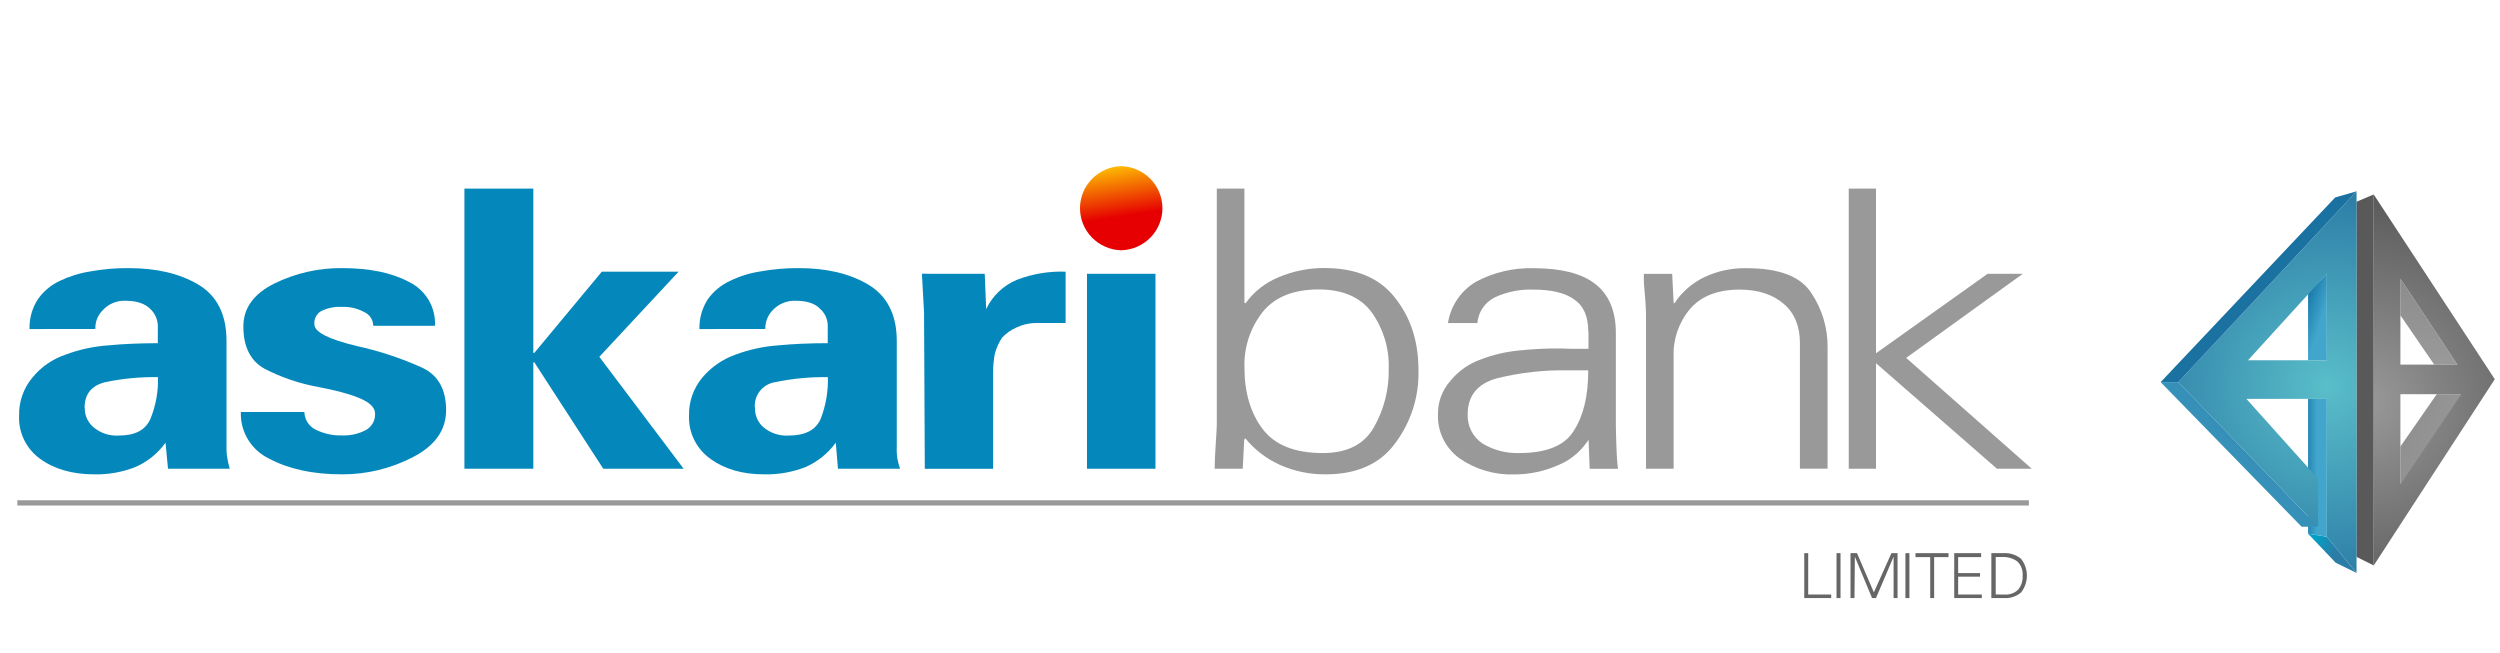
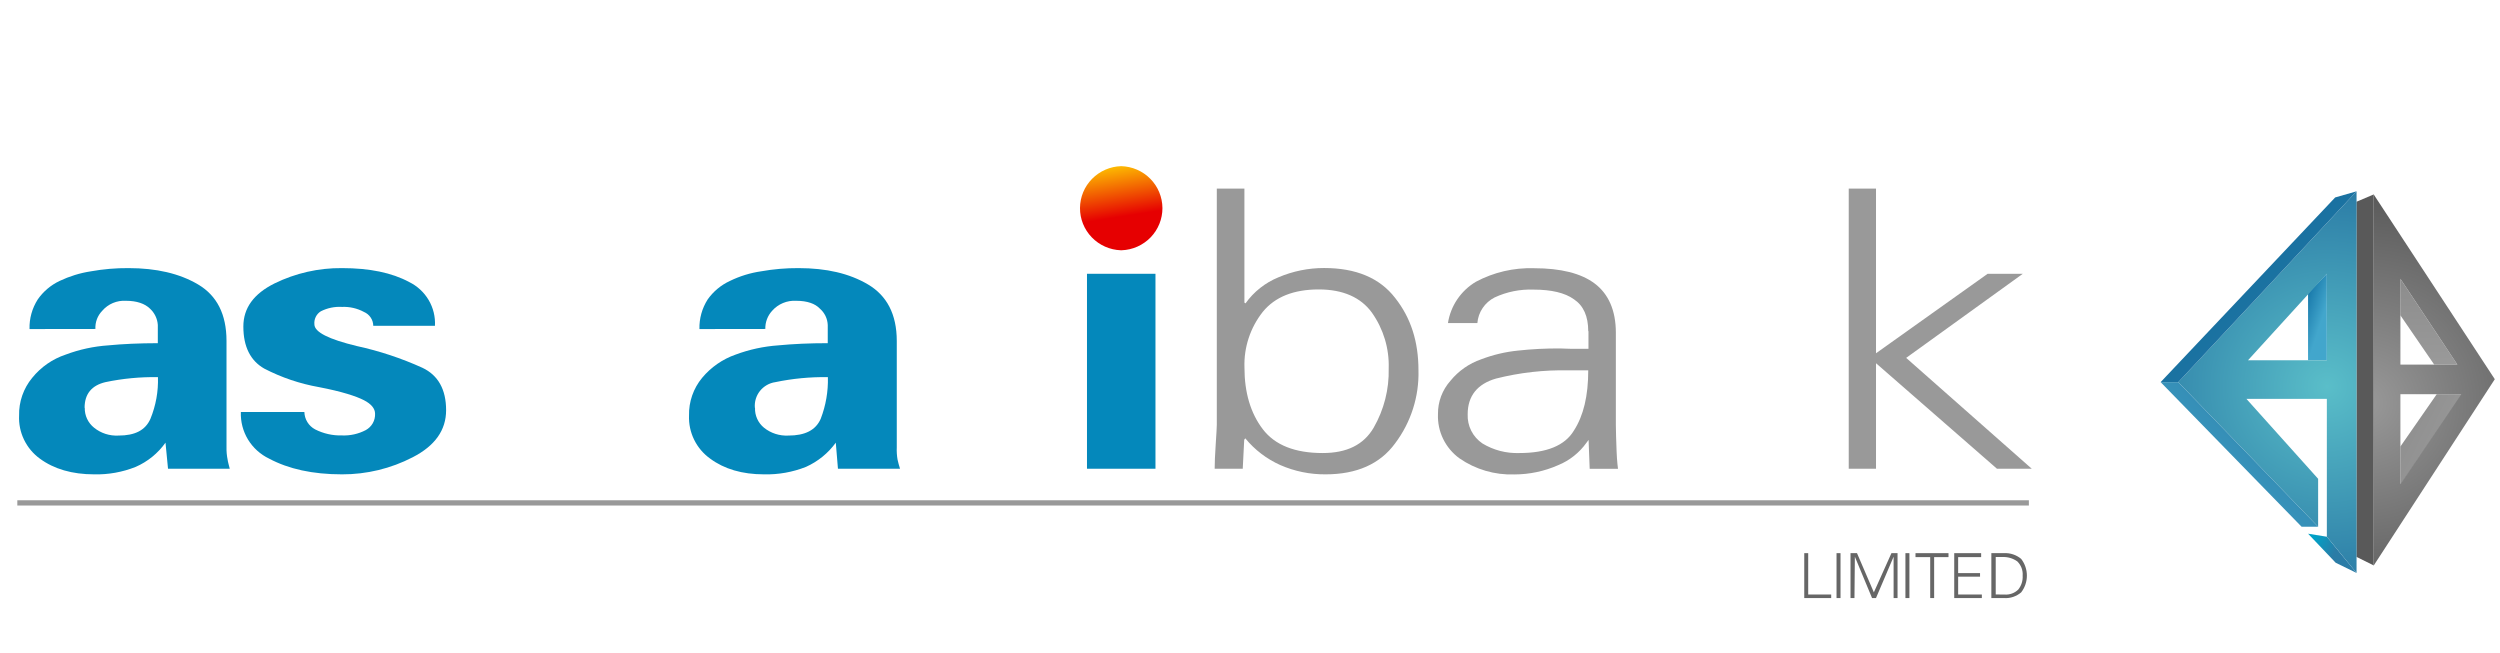
<svg xmlns="http://www.w3.org/2000/svg" width="111" height="29" viewBox="0 0 111 29" fill="none">
  <g clip-path="url(#clip0_161_47)">
    <path fill-rule="evenodd" clip-rule="evenodd" d="M3.764 18.105C3.759 18.275 3.795 18.443 3.866 18.596C3.938 18.75 4.045 18.885 4.178 18.991C4.483 19.237 4.87 19.361 5.262 19.339C5.995 19.339 6.455 19.103 6.679 18.596C6.92 18.009 7.034 17.378 7.013 16.745C6.23 16.732 5.448 16.806 4.681 16.967C4.075 17.11 3.756 17.488 3.756 18.105H3.764ZM1.311 14.61C1.298 14.145 1.425 13.688 1.676 13.295C1.922 12.941 2.257 12.658 2.648 12.473C3.087 12.265 3.553 12.121 4.034 12.047C4.586 11.948 5.146 11.9 5.707 11.904C6.934 11.904 7.97 12.141 8.797 12.631C9.625 13.122 10.057 13.944 10.057 15.141V19.862C10.053 20.043 10.069 20.223 10.105 20.401C10.121 20.526 10.168 20.669 10.201 20.812H7.46L7.348 19.654C7.014 20.125 6.557 20.497 6.026 20.729C5.439 20.964 4.81 21.077 4.178 21.061C3.206 21.061 2.393 20.823 1.771 20.364C1.47 20.146 1.228 19.856 1.067 19.522C0.905 19.188 0.83 18.819 0.848 18.449C0.834 17.839 1.041 17.245 1.431 16.774C1.816 16.297 2.331 15.94 2.914 15.745C3.522 15.517 4.161 15.378 4.809 15.334C5.457 15.271 6.19 15.239 7.007 15.237V14.43C6.99 14.152 6.864 13.891 6.658 13.703C6.434 13.483 6.075 13.355 5.591 13.355C5.393 13.343 5.195 13.377 5.012 13.454C4.83 13.531 4.668 13.649 4.539 13.799C4.436 13.906 4.355 14.033 4.303 14.171C4.251 14.31 4.228 14.458 4.236 14.606L1.311 14.61Z" fill="#0488BB" />
    <path fill-rule="evenodd" clip-rule="evenodd" d="M16.573 14.467C16.572 14.335 16.532 14.206 16.458 14.097C16.384 13.987 16.28 13.901 16.157 13.849C15.86 13.689 15.524 13.612 15.185 13.627C14.861 13.607 14.537 13.674 14.247 13.82C14.149 13.88 14.07 13.967 14.02 14.069C13.969 14.171 13.948 14.286 13.959 14.399C13.959 14.747 14.597 15.063 15.841 15.364C16.844 15.582 17.821 15.906 18.756 16.33C19.456 16.662 19.807 17.295 19.807 18.213C19.807 19.099 19.313 19.795 18.324 20.302C17.356 20.804 16.278 21.065 15.185 21.061C13.88 21.061 12.812 20.823 11.951 20.364C11.562 20.178 11.235 19.883 11.011 19.515C10.788 19.147 10.678 18.722 10.694 18.293H13.514C13.518 18.452 13.564 18.607 13.648 18.743C13.732 18.879 13.851 18.99 13.992 19.065C14.361 19.253 14.771 19.345 15.185 19.333C15.551 19.348 15.914 19.267 16.237 19.098C16.368 19.027 16.477 18.921 16.551 18.792C16.624 18.663 16.66 18.516 16.653 18.368C16.653 18.148 16.494 17.941 16.157 17.768C15.821 17.594 15.17 17.381 14.167 17.189C13.317 17.039 12.495 16.761 11.73 16.364C11.123 16.017 10.805 15.399 10.805 14.498C10.805 13.675 11.267 13.042 12.191 12.583C13.122 12.127 14.147 11.894 15.185 11.904C16.414 11.904 17.401 12.11 18.165 12.521C18.527 12.698 18.829 12.977 19.033 13.323C19.237 13.669 19.334 14.067 19.312 14.467H16.573Z" fill="#0488BB" />
-     <path fill-rule="evenodd" clip-rule="evenodd" d="M23.679 15.652L23.71 15.685L26.721 12.062H30.13L26.61 15.843L30.354 20.812H26.785L23.71 16.065L23.679 16.111V20.812H20.62V8.375H23.679V15.652Z" fill="#0488BB" />
    <path fill-rule="evenodd" clip-rule="evenodd" d="M33.523 18.105C33.516 18.274 33.549 18.441 33.618 18.595C33.687 18.749 33.791 18.884 33.922 18.991C34.228 19.237 34.614 19.36 35.007 19.339C35.739 19.339 36.217 19.103 36.439 18.596C36.667 18.006 36.776 17.377 36.758 16.745C35.974 16.733 35.192 16.807 34.425 16.967C34.156 17.006 33.913 17.146 33.743 17.357C33.575 17.569 33.493 17.836 33.516 18.105H33.523ZM31.055 14.61C31.043 14.145 31.17 13.688 31.421 13.295C31.672 12.94 32.013 12.656 32.41 12.473C32.847 12.26 33.314 12.116 33.796 12.046C34.342 11.949 34.896 11.901 35.452 11.904C36.694 11.904 37.714 12.141 38.542 12.631C39.37 13.122 39.817 13.944 39.817 15.141V19.862C39.809 20.042 39.82 20.223 39.85 20.401C39.881 20.526 39.912 20.669 39.961 20.812H37.205L37.109 19.654C36.771 20.121 36.314 20.492 35.786 20.729C35.194 20.964 34.559 21.077 33.922 21.061C32.95 21.061 32.153 20.823 31.533 20.364C31.229 20.147 30.984 19.858 30.82 19.524C30.656 19.19 30.578 18.821 30.593 18.449C30.579 17.839 30.785 17.245 31.176 16.774C31.567 16.304 32.08 15.948 32.659 15.745C33.267 15.518 33.905 15.38 34.554 15.334C35.222 15.27 35.957 15.237 36.752 15.237V14.43C36.746 14.292 36.713 14.156 36.653 14.031C36.592 13.905 36.507 13.794 36.402 13.703C36.194 13.483 35.844 13.355 35.35 13.355C35.15 13.343 34.95 13.377 34.765 13.454C34.58 13.531 34.415 13.649 34.283 13.799C34.081 14.019 33.972 14.308 33.98 14.606L31.055 14.61Z" fill="#0488BB" />
-     <path fill-rule="evenodd" clip-rule="evenodd" d="M43.722 12.157L43.786 13.724C44.062 13.139 44.547 12.676 45.146 12.425C45.836 12.159 46.574 12.036 47.313 12.062V14.34H45.99C45.698 14.345 45.411 14.41 45.146 14.533C44.9 14.64 44.678 14.796 44.493 14.99C44.352 15.205 44.244 15.44 44.175 15.687C44.119 15.963 44.093 16.244 44.095 16.525V20.814H41.061L41.028 13.878L40.933 12.155L43.722 12.157Z" fill="#0488BB" />
    <path fill-rule="evenodd" clip-rule="evenodd" d="M51.303 12.156V20.812H48.262V12.156H51.303Z" fill="#0488BB" />
    <path fill-rule="evenodd" clip-rule="evenodd" d="M49.766 11.112H49.799C50.287 11.095 50.749 10.889 51.088 10.539C51.426 10.189 51.614 9.722 51.612 9.237C51.609 8.751 51.417 8.286 51.075 7.939C50.734 7.592 50.27 7.391 49.781 7.377C49.293 7.391 48.829 7.593 48.488 7.94C48.146 8.287 47.954 8.752 47.952 9.237C47.95 9.723 48.138 10.19 48.477 10.54C48.815 10.889 49.278 11.095 49.766 11.112Z" fill="url(#paint0_linear_161_47)" />
    <path fill-rule="evenodd" clip-rule="evenodd" d="M55.254 16.318C55.254 17.426 55.524 18.343 56.067 19.055C56.609 19.767 57.501 20.115 58.727 20.115C59.794 20.115 60.545 19.752 60.99 18.991C61.449 18.193 61.681 17.284 61.658 16.364C61.688 15.477 61.425 14.604 60.91 13.878C60.416 13.199 59.62 12.851 58.553 12.851C57.437 12.851 56.608 13.183 56.067 13.847C55.512 14.55 55.224 15.424 55.254 16.316V16.318ZM55.188 20.812H53.931C53.931 20.559 53.946 20.209 53.977 19.735C54.008 19.26 54.026 18.976 54.026 18.866V8.375H55.252V13.438L55.301 13.469C55.669 12.953 56.177 12.551 56.766 12.311C57.406 12.039 58.094 11.899 58.79 11.9C60.208 11.9 61.26 12.342 61.944 13.228C62.646 14.114 62.98 15.175 62.98 16.44C63.012 17.606 62.647 18.749 61.944 19.684C61.275 20.601 60.239 21.061 58.854 21.061C58.163 21.067 57.478 20.926 56.846 20.649C56.242 20.379 55.709 19.973 55.291 19.462L55.243 19.526L55.178 20.808L55.188 20.812Z" fill="#999999" />
    <path fill-rule="evenodd" clip-rule="evenodd" d="M67.459 20.115C68.669 20.115 69.482 19.783 69.88 19.119C70.31 18.453 70.518 17.575 70.518 16.444H69.641C68.557 16.42 67.474 16.543 66.423 16.808C65.595 17.046 65.165 17.581 65.165 18.391C65.154 18.645 65.208 18.897 65.322 19.124C65.436 19.351 65.607 19.545 65.818 19.688C66.311 19.988 66.881 20.136 67.459 20.115ZM70.518 14.71C70.518 14.046 70.31 13.572 69.88 13.286C69.482 13 68.877 12.859 68.096 12.859C67.498 12.835 66.903 12.954 66.361 13.207C66.146 13.316 65.963 13.478 65.829 13.677C65.694 13.877 65.614 14.107 65.595 14.345H64.289C64.347 13.968 64.489 13.607 64.703 13.29C64.918 12.973 65.2 12.706 65.531 12.51C66.323 12.087 67.213 11.88 68.112 11.909C69.291 11.909 70.199 12.132 70.805 12.589C71.412 13.046 71.744 13.776 71.744 14.772V18.872C71.744 19.171 71.76 19.551 71.777 20.041C71.795 20.532 71.839 20.787 71.839 20.814H70.582L70.533 19.532L70.438 19.659C70.123 20.102 69.687 20.447 69.183 20.653C68.571 20.924 67.909 21.064 67.239 21.065C66.37 21.095 65.515 20.845 64.802 20.352C64.493 20.128 64.244 19.832 64.077 19.49C63.91 19.148 63.831 18.771 63.846 18.391C63.838 17.843 64.037 17.313 64.403 16.903C64.759 16.467 65.23 16.138 65.764 15.953C66.286 15.754 66.832 15.624 67.389 15.567C68.013 15.499 68.64 15.467 69.268 15.471C69.412 15.471 69.587 15.488 69.795 15.488H70.528V14.697L70.518 14.71Z" fill="#999999" />
-     <path fill-rule="evenodd" clip-rule="evenodd" d="M74.309 20.811H73.083V14.102C73.083 13.803 73.067 13.423 73.019 12.932C72.97 12.442 72.987 12.189 72.987 12.16H74.245L74.309 13.442L74.34 13.473C74.669 12.968 75.133 12.563 75.679 12.303C76.261 12.029 76.899 11.894 77.543 11.908C78.993 11.908 79.949 12.27 80.427 13.015C80.9 13.723 81.15 14.554 81.145 15.403V20.808H79.916V15.229C79.916 14.486 79.677 13.901 79.199 13.492C78.721 13.083 78.085 12.859 77.24 12.859C76.268 12.859 75.535 13.143 75.042 13.712C74.54 14.305 74.279 15.062 74.309 15.835V20.819V20.811Z" fill="#999999" />
    <path fill-rule="evenodd" clip-rule="evenodd" d="M83.295 15.685L88.251 12.156H89.812L84.634 15.89L90.21 20.812H88.665L83.295 16.127V20.812H82.084V8.375H83.295V15.685Z" fill="#999999" />
    <path d="M90.082 22.446H0.769V22.213H90.082V22.446Z" fill="#999999" />
    <path fill-rule="evenodd" clip-rule="evenodd" d="M80.109 26.554V24.56H80.284V26.396H81.305V26.554H80.109Z" fill="#666666" />
    <path fill-rule="evenodd" clip-rule="evenodd" d="M81.542 26.554V24.56H81.719V26.554H81.542Z" fill="#666666" />
    <path fill-rule="evenodd" clip-rule="evenodd" d="M82.163 26.554V24.56H82.451L83.199 26.301L83.98 24.56H84.251V26.554H84.076V24.718L83.294 26.554H83.119L82.356 24.718L82.338 26.554H82.163Z" fill="#666666" />
    <path fill-rule="evenodd" clip-rule="evenodd" d="M84.601 26.554V24.56H84.778V26.554H84.601Z" fill="#666666" />
    <path fill-rule="evenodd" clip-rule="evenodd" d="M85.701 24.736H85.048V24.56H86.513V24.736H85.876V26.554H85.701V24.736Z" fill="#666666" />
    <path fill-rule="evenodd" clip-rule="evenodd" d="M86.768 26.554V24.56H87.963V24.736H86.942V25.446H87.914V25.604H86.942V26.396H87.994V26.554H86.768Z" fill="#666666" />
    <path fill-rule="evenodd" clip-rule="evenodd" d="M89.007 26.398C89.118 26.406 89.229 26.39 89.333 26.352C89.438 26.314 89.532 26.253 89.611 26.176C89.751 26.001 89.82 25.781 89.806 25.558C89.815 25.442 89.798 25.325 89.757 25.215C89.715 25.106 89.65 25.007 89.567 24.925C89.372 24.787 89.135 24.719 88.896 24.732H88.61V26.394L89.007 26.398ZM88.974 24.56C89.252 24.544 89.527 24.636 89.74 24.815C89.905 25.028 89.994 25.289 89.994 25.558C89.994 25.827 89.905 26.088 89.74 26.301C89.635 26.391 89.513 26.46 89.382 26.503C89.251 26.547 89.112 26.564 88.974 26.554H88.416V24.56H88.974Z" fill="#666666" />
    <path fill-rule="evenodd" clip-rule="evenodd" d="M108.078 16.187H108.134H109.106L106.577 12.379V13.999L108.078 16.187Z" fill="url(#paint1_linear_161_47)" />
    <path fill-rule="evenodd" clip-rule="evenodd" d="M105.393 8.633V25.105L104.627 24.725V8.958L105.393 8.633Z" fill="#595959" />
    <path fill-rule="evenodd" clip-rule="evenodd" d="M104.631 25.439L103.704 24.986L102.478 23.696L103.312 23.831L104.631 25.439Z" fill="url(#paint2_linear_161_47)" />
-     <path fill-rule="evenodd" clip-rule="evenodd" d="M103.312 17.707H102.478V23.696L103.312 23.831V17.707Z" fill="url(#paint3_linear_161_47)" />
    <path fill-rule="evenodd" clip-rule="evenodd" d="M102.478 13.023V15.995H103.312V12.154L102.478 13.023Z" fill="url(#paint4_linear_161_47)" />
    <path fill-rule="evenodd" clip-rule="evenodd" d="M103.312 12.154V15.995H99.812L103.312 12.154ZM104.631 8.494V25.439L103.312 23.831V17.709H99.74L102.925 21.259V23.388L96.714 16.967L104.631 8.494Z" fill="url(#paint5_radial_161_47)" />
    <path fill-rule="evenodd" clip-rule="evenodd" d="M95.932 16.967H96.715L104.631 8.494L103.681 8.767L95.932 16.967Z" fill="url(#paint6_linear_161_47)" />
    <path fill-rule="evenodd" clip-rule="evenodd" d="M102.192 23.388H102.925L96.715 16.967H95.932L102.192 23.388Z" fill="url(#paint7_linear_161_47)" />
    <path fill-rule="evenodd" clip-rule="evenodd" d="M108.191 17.503L106.577 19.826V21.543L109.328 17.503H108.191Z" fill="url(#paint8_linear_161_47)" />
    <path fill-rule="evenodd" clip-rule="evenodd" d="M109.284 17.503H106.578V21.498L109.284 17.503ZM105.392 8.633V25.11L110.769 16.837L105.392 8.633ZM106.578 12.379L109.107 16.188H106.578V12.379Z" fill="url(#paint9_radial_161_47)" />
  </g>
  <defs>
    <linearGradient id="paint0_linear_161_47" x1="49.722" y1="10.273" x2="49.143" y2="6.591" gradientUnits="userSpaceOnUse">
      <stop offset="0.17" stop-color="#E60001" />
      <stop offset="0.83" stop-color="#FFCC01" />
    </linearGradient>
    <linearGradient id="paint1_linear_161_47" x1="107.401" y1="12.248" x2="107.401" y2="16.051" gradientUnits="userSpaceOnUse">
      <stop stop-color="#8C8C8C" />
      <stop offset="1" stop-color="#999999" />
    </linearGradient>
    <linearGradient id="paint2_linear_161_47" x1="102.649" y1="24.056" x2="103.693" y2="24.569" gradientUnits="userSpaceOnUse">
      <stop offset="0.04" stop-color="#01A0C6" />
      <stop offset="0.96" stop-color="#2B7CA6" />
    </linearGradient>
    <linearGradient id="paint3_linear_161_47" x1="102.044" y1="20.626" x2="102.876" y2="20.626" gradientUnits="userSpaceOnUse">
      <stop stop-color="#07669C" />
      <stop offset="1" stop-color="#42A6CC" />
    </linearGradient>
    <linearGradient id="paint4_linear_161_47" x1="101.517" y1="13.637" x2="103.401" y2="14.253" gradientUnits="userSpaceOnUse">
      <stop offset="0.16" stop-color="#07669C" />
      <stop offset="0.84" stop-color="#42A6CC" />
    </linearGradient>
    <radialGradient id="paint5_radial_161_47" cx="0" cy="0" r="1" gradientUnits="userSpaceOnUse" gradientTransform="translate(103.324 17.166) scale(8.86 8.799)">
      <stop stop-color="#5ABEC9" />
      <stop offset="1" stop-color="#2B7CA6" />
    </radialGradient>
    <linearGradient id="paint6_linear_161_47" x1="95.476" y1="8.402" x2="104.169" y2="16.855" gradientUnits="userSpaceOnUse">
      <stop stop-color="#07669C" />
      <stop offset="1" stop-color="#2B7CA6" />
    </linearGradient>
    <linearGradient id="paint7_linear_161_47" x1="95.58" y1="23.314" x2="102.374" y2="16.708" gradientUnits="userSpaceOnUse">
      <stop stop-color="#42A6CC" />
      <stop offset="1" stop-color="#2B7CA6" />
    </linearGradient>
    <linearGradient id="paint8_linear_161_47" x1="105.601" y1="18.456" x2="109.411" y2="20.327" gradientUnits="userSpaceOnUse">
      <stop offset="0.09" stop-color="#8C8C8C" />
      <stop offset="0.91" stop-color="#999999" />
    </linearGradient>
    <radialGradient id="paint9_radial_161_47" cx="0" cy="0" r="1" gradientUnits="userSpaceOnUse" gradientTransform="translate(105.008 17.883) scale(9.44 9.376)">
      <stop stop-color="#999999" />
      <stop offset="1" stop-color="#595959" />
    </radialGradient>
    <clipPath id="clip0_161_47">
      <rect width="110" height="28" fill="white" transform="translate(0.769 0.5)" />
    </clipPath>
  </defs>
</svg>